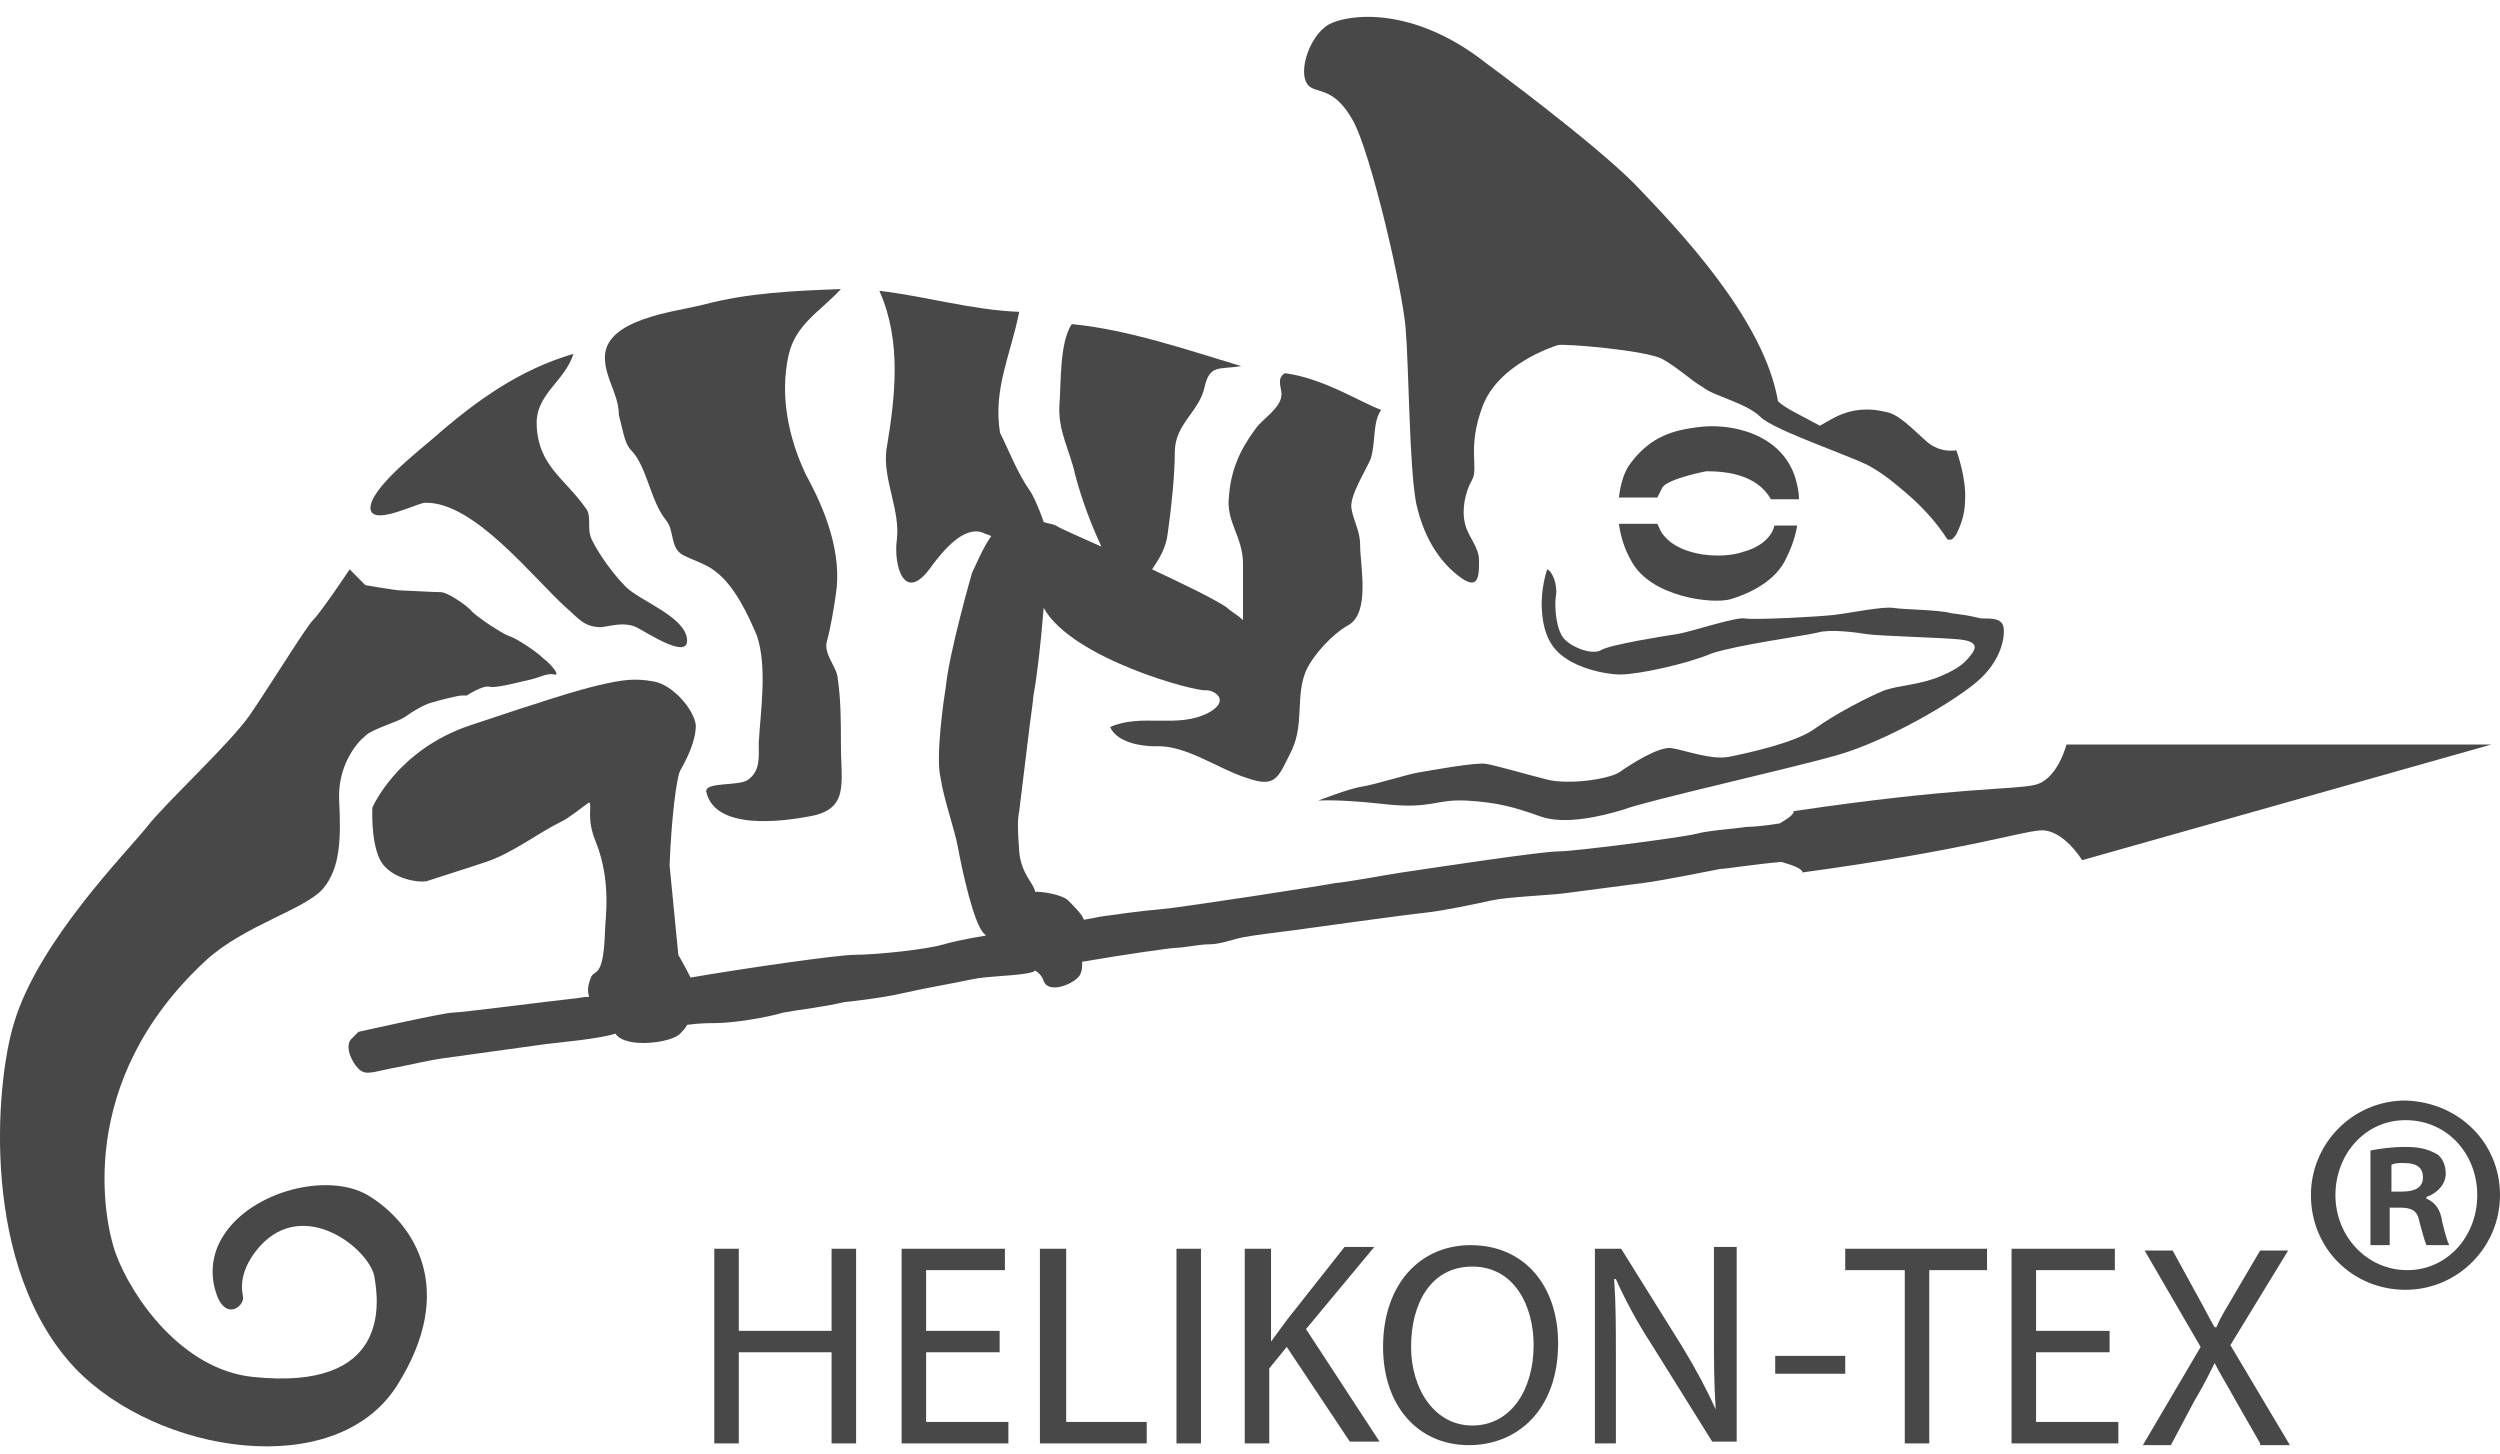
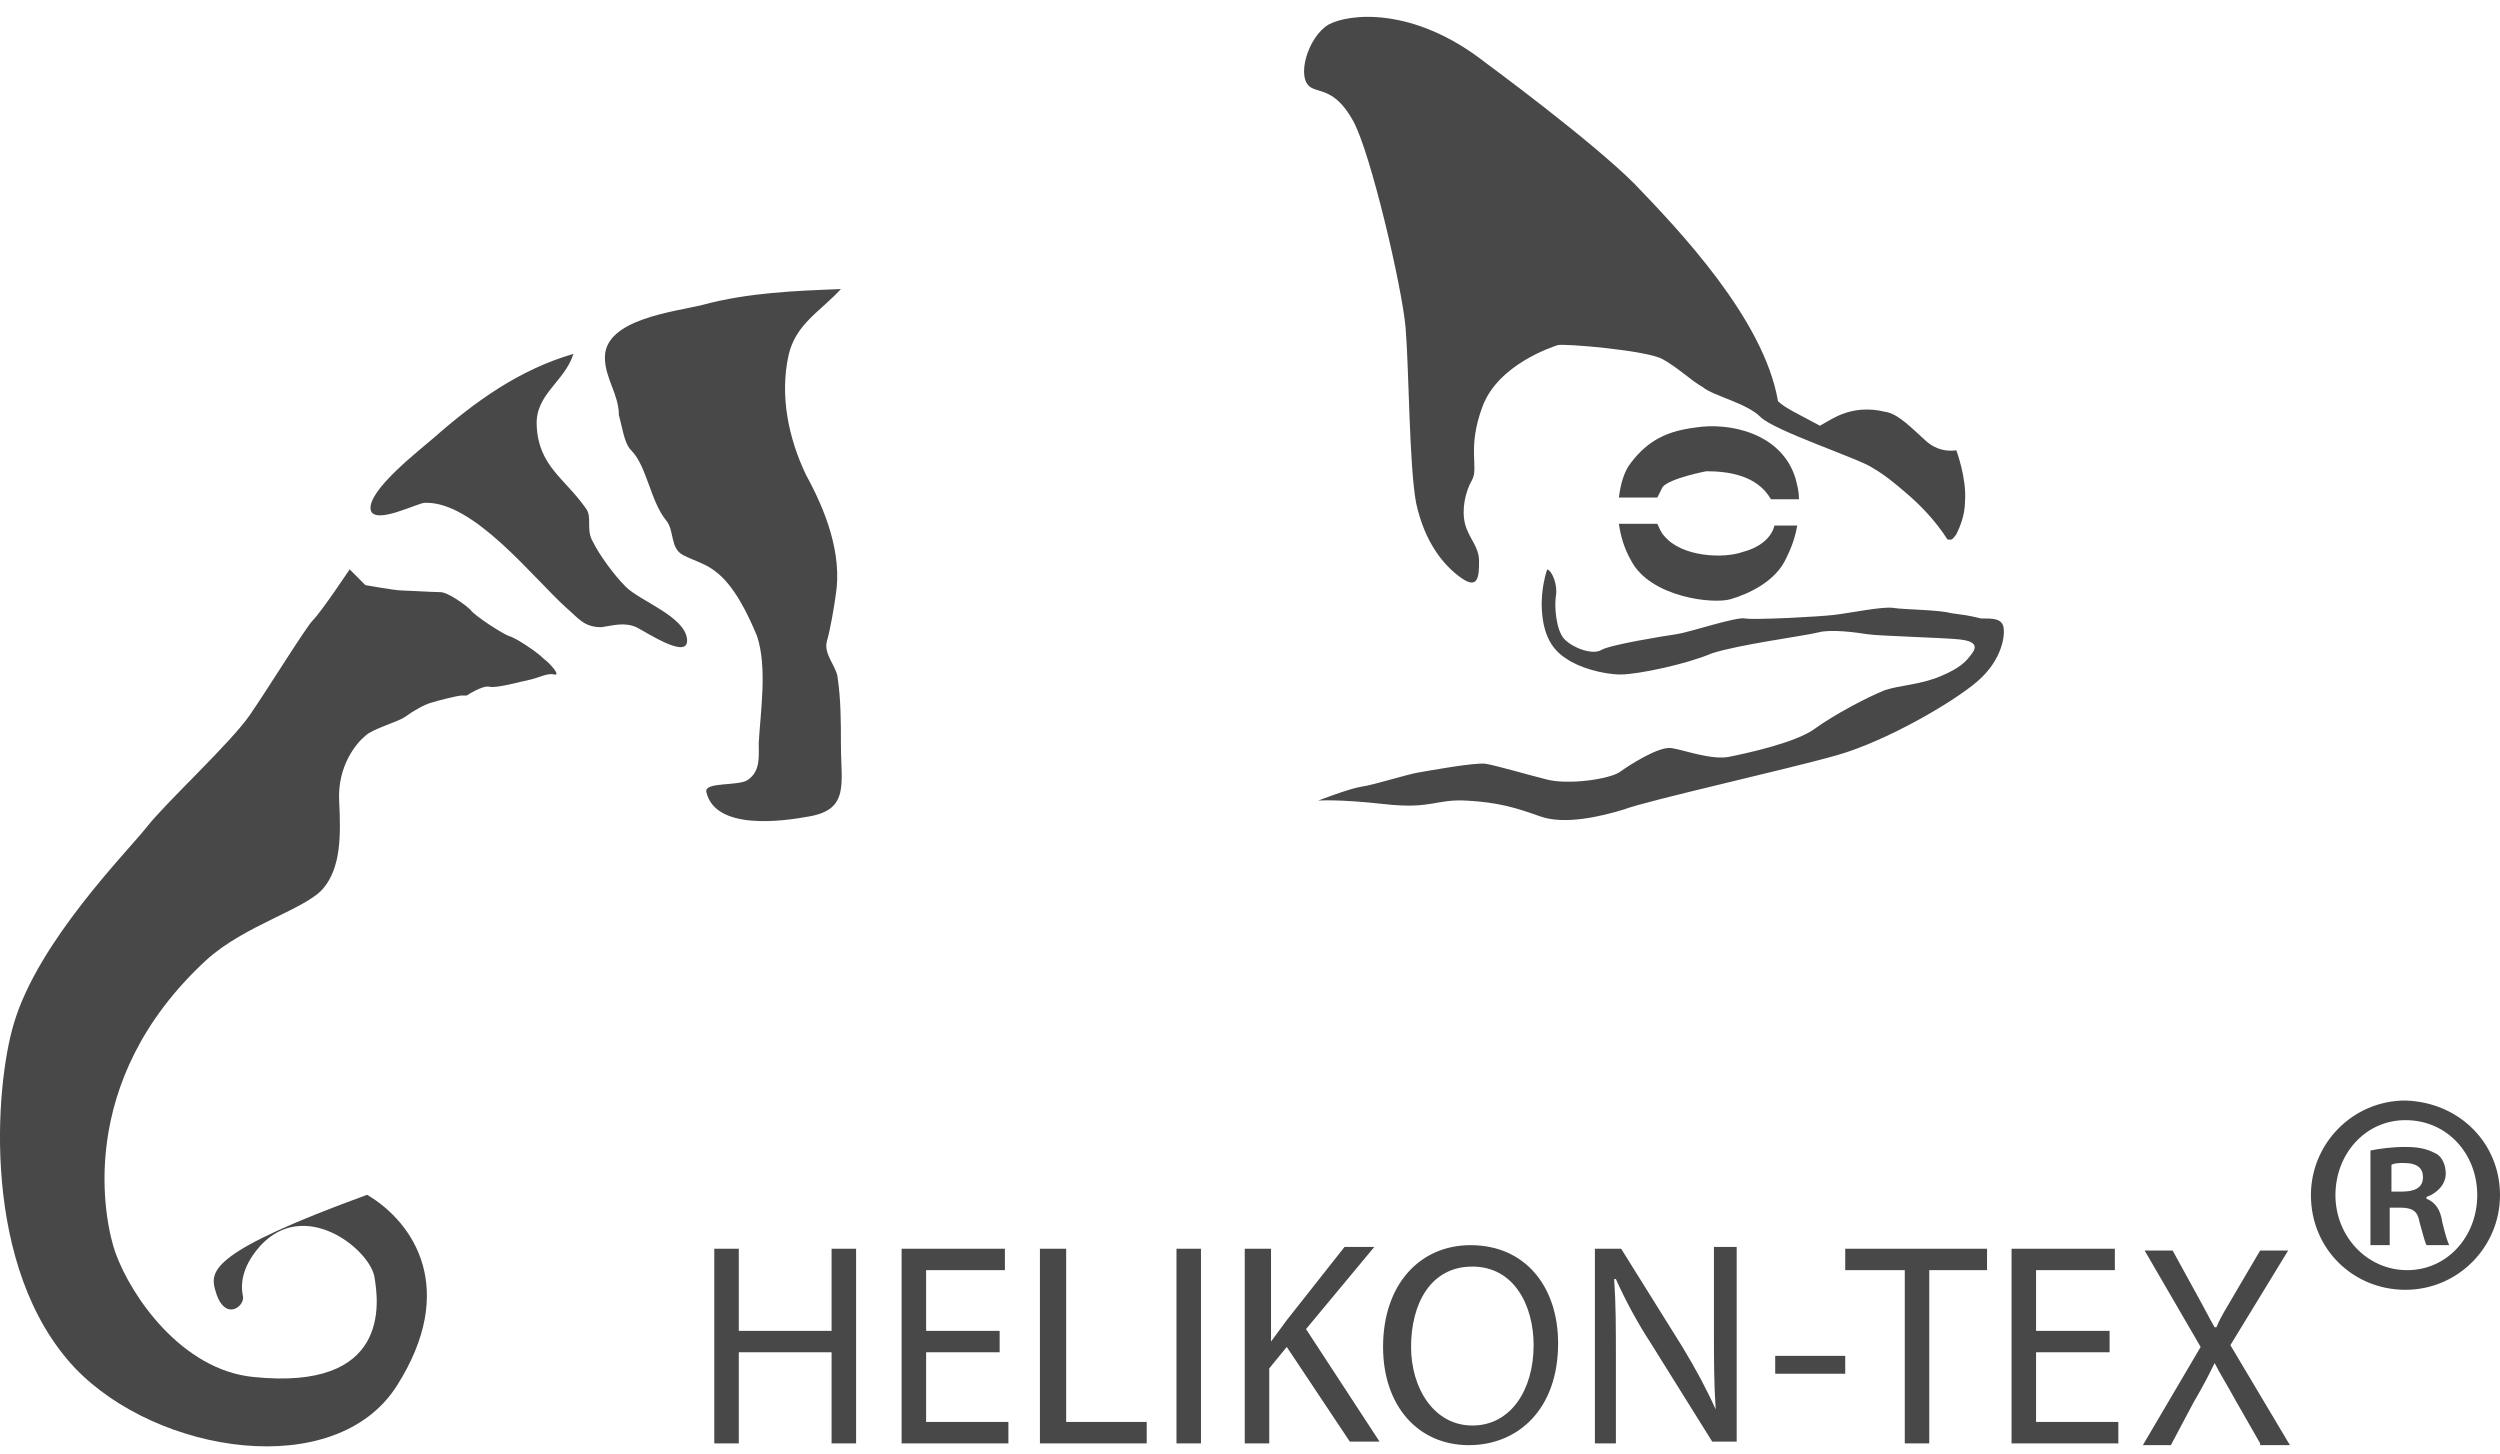
<svg xmlns="http://www.w3.org/2000/svg" width="98px" height="57px" viewBox="0 0 98 57" version="1.1">
  <title>Group</title>
  <desc>Created with Sketch.</desc>
  <g id="Symbols" stroke="none" stroke-width="1" fill="none" fill-rule="evenodd" opacity="0.902">
    <g id="Aktualnosci/HP" transform="translate(-6, -185)" fill="#343434" fill-rule="nonzero">
      <g id="Group" transform="translate(6, 185)">
        <g>
-           <path d="M81.004,29.187 C81.004,29.187 80.662,30.56 79.771,30.766 C78.88,30.972 76.824,30.835 70.313,31.796 C70.313,31.934 70.108,32.071 69.765,32.277 C69.354,32.346 68.806,32.414 68.463,32.414 C68.052,32.483 66.955,32.552 66.476,32.689 C65.927,32.827 61.747,33.376 61.062,33.376 C60.376,33.376 55.442,34.131 54.962,34.2 C54.483,34.269 52.632,34.612 52.358,34.612 C52.084,34.681 46.327,35.573 45.505,35.642 C44.683,35.711 43.723,35.848 43.243,35.917 C43.175,35.917 42.901,35.986 42.49,36.054 C42.421,35.848 42.147,35.573 41.873,35.299 C41.667,35.093 40.982,34.955 40.571,34.955 C40.571,34.681 40.022,34.269 39.954,33.376 C39.885,32.483 39.885,32.14 39.954,31.796 L40.365,28.431 C40.434,27.882 40.502,27.47 40.502,27.333 C40.639,26.577 40.776,25.478 40.913,23.83 C42.01,25.822 46.876,27.127 47.287,27.058 C47.629,27.058 48.246,27.47 47.355,27.951 C46.122,28.569 44.751,27.951 43.517,28.5 C43.792,29.118 44.751,29.255 45.299,29.255 C46.464,29.187 47.766,30.148 48.863,30.492 C50.028,30.904 50.097,30.492 50.645,29.393 C51.124,28.363 50.782,27.264 51.193,26.302 C51.467,25.684 52.221,24.86 52.838,24.517 C53.729,24.036 53.317,22.182 53.317,21.358 C53.317,20.808 53.043,20.396 52.975,19.916 C52.906,19.435 53.523,18.473 53.729,17.993 C53.934,17.375 53.797,16.551 54.14,16.07 C53.249,15.727 51.878,14.834 50.371,14.628 C50.028,14.834 50.234,15.177 50.234,15.452 C50.234,16.001 49.48,16.413 49.206,16.825 C48.589,17.649 48.246,18.473 48.178,19.435 C48.041,20.465 48.726,21.014 48.726,22.113 L48.726,24.311 C48.52,24.105 48.246,23.967 48.109,23.83 C47.766,23.555 46.053,22.731 45.162,22.319 C45.436,21.907 45.71,21.495 45.779,20.877 C45.916,19.916 46.053,18.611 46.053,17.718 C46.053,16.619 47.013,16.139 47.218,15.177 C47.424,14.284 47.766,14.49 48.657,14.353 C46.601,13.735 44.203,12.911 42.01,12.705 C41.53,13.46 41.599,14.971 41.53,15.864 C41.462,16.894 41.941,17.649 42.147,18.611 C42.421,19.641 42.764,20.534 43.175,21.427 C42.421,21.083 41.599,20.74 41.393,20.602 C41.256,20.534 41.119,20.534 40.913,20.465 C40.708,19.847 40.434,19.298 40.365,19.229 C39.885,18.542 39.543,17.649 39.2,16.963 C38.926,15.246 39.611,13.941 39.954,12.224 C38.103,12.155 36.253,11.606 34.471,11.4 C35.362,13.392 35.088,15.589 34.745,17.649 C34.608,18.817 35.294,19.984 35.157,21.152 C35.02,22.113 35.431,23.761 36.527,22.182 C36.938,21.633 37.761,20.602 38.515,20.877 C38.652,20.946 38.72,20.946 38.857,21.014 C38.515,21.495 38.241,22.182 38.103,22.457 C38.103,22.457 37.213,25.547 37.076,26.92 C37.007,27.333 36.664,29.667 36.87,30.492 C37.007,31.384 37.418,32.483 37.555,33.239 C37.692,33.994 38.172,36.26 38.583,36.604 L38.652,36.672 C37.829,36.81 37.213,36.947 37.007,37.016 C36.322,37.222 34.334,37.428 33.512,37.428 C32.827,37.428 29.057,37.977 27.07,38.32 C26.864,37.908 26.59,37.428 26.59,37.428 L26.248,33.925 C26.316,32.071 26.522,30.492 26.659,30.217 C26.933,29.736 27.276,29.049 27.276,28.431 C27.207,27.813 26.385,26.852 25.631,26.714 C24.877,26.577 24.397,26.646 23.506,26.852 C22.615,27.058 21.313,27.47 18.435,28.431 C15.557,29.393 14.597,31.659 14.597,31.659 C14.597,31.659 14.529,32.895 14.871,33.651 C15.214,34.406 16.31,34.612 16.722,34.543 C17.133,34.406 18.024,34.131 19.052,33.788 C20.08,33.445 21.039,32.689 21.999,32.208 C22.204,32.14 22.89,31.59 23.095,31.453 C23.232,31.59 22.958,32.071 23.369,33.033 C23.986,34.612 23.712,36.054 23.712,36.604 C23.643,38.389 23.301,37.977 23.164,38.32 C23.027,38.664 23.027,38.87 23.095,39.076 C22.821,39.076 22.615,39.145 22.478,39.145 C21.793,39.213 18.092,39.694 17.75,39.694 C17.407,39.694 14.049,40.449 14.049,40.449 L13.775,40.724 C13.501,40.999 13.775,41.617 14.049,41.892 C14.323,42.166 14.597,42.029 15.283,41.892 C16.036,41.754 16.859,41.548 17.407,41.48 C17.955,41.411 20.834,40.999 21.382,40.93 C21.93,40.861 23.506,40.724 24.123,40.518 C24.534,41.136 26.385,40.861 26.659,40.518 C26.796,40.381 26.864,40.312 26.933,40.175 C27.413,40.106 27.824,40.106 28.029,40.106 C28.715,40.106 30.017,39.9 30.702,39.694 C31.456,39.557 32.21,39.488 33.101,39.282 C33.101,39.282 34.471,39.145 35.362,38.939 C36.253,38.733 37.487,38.527 38.103,38.389 C38.72,38.252 40.022,38.252 40.434,38.114 C40.434,38.114 40.502,38.114 40.571,38.046 C40.708,38.114 40.845,38.252 40.913,38.458 C41.119,39.007 42.215,38.527 42.352,38.183 C42.421,38.046 42.421,37.908 42.421,37.702 C43.997,37.428 45.916,37.153 46.122,37.153 C46.396,37.153 47.013,37.016 47.424,37.016 C47.835,37.016 48.383,36.81 48.726,36.741 C49.069,36.672 50.165,36.535 50.713,36.466 C51.193,36.398 55.168,35.848 55.853,35.78 C56.538,35.711 57.841,35.436 58.457,35.299 C59.074,35.161 60.719,35.093 61.267,35.024 C61.815,34.955 63.871,34.681 64.42,34.612 C65.036,34.543 67.092,34.131 67.435,34.063 C67.641,34.063 68.943,33.857 69.834,33.788 C70.313,33.925 70.656,34.063 70.656,34.2 C77.166,33.307 79.085,32.62 79.976,32.552 C80.867,32.483 81.621,33.719 81.621,33.719 L97.657,29.187 L81.004,29.187 L81.004,29.187 Z" id="Path" />
          <path d="M76.481,24.036 C76.001,23.899 74.631,23.899 74.22,23.83 C73.808,23.761 72.506,24.036 71.89,24.105 C71.341,24.173 68.737,24.311 68.394,24.242 C68.052,24.173 66.201,24.792 65.722,24.86 C65.242,24.929 63.117,25.272 62.775,25.478 C62.432,25.684 61.678,25.41 61.336,25.066 C60.993,24.723 60.924,23.761 60.993,23.349 C61.062,22.937 60.856,22.388 60.65,22.319 C60.65,22.319 60.376,23.075 60.445,23.967 C60.513,24.929 60.856,25.478 61.404,25.822 C61.884,26.165 62.843,26.44 63.529,26.44 C64.214,26.44 66.133,26.028 67.092,25.616 C68.12,25.272 70.724,24.929 71.273,24.792 C71.752,24.654 72.78,24.792 73.192,24.86 C73.603,24.929 76.207,24.998 76.824,25.066 C77.441,25.135 77.509,25.341 77.303,25.616 C77.098,25.89 76.892,26.165 76.07,26.508 C75.248,26.852 74.494,26.852 73.877,27.058 C73.192,27.333 71.89,28.019 71.136,28.569 C70.382,29.118 68.463,29.53 67.778,29.667 C67.092,29.805 65.996,29.393 65.516,29.324 C65.036,29.255 63.94,29.942 63.46,30.286 C62.98,30.56 61.473,30.766 60.65,30.56 C59.828,30.354 58.663,30.011 58.252,29.942 C57.841,29.873 55.99,30.217 55.579,30.286 C55.168,30.354 53.866,30.766 53.386,30.835 C52.906,30.904 51.673,31.384 51.673,31.384 C51.673,31.384 52.427,31.316 54.277,31.522 C56.127,31.728 56.264,31.316 57.498,31.384 C58.731,31.453 59.417,31.659 60.376,32.002 C61.336,32.346 62.775,32.002 63.666,31.728 C64.557,31.384 70.108,30.148 72.027,29.599 C73.945,29.049 76.55,27.539 77.509,26.714 C78.469,25.89 78.606,24.929 78.537,24.586 C78.469,24.242 78.126,24.242 77.646,24.242 C77.098,24.105 76.961,24.105 76.481,24.036 L76.481,24.036 Z M24.74,17.649 C25.357,18.267 25.494,19.641 26.11,20.396 C26.453,20.808 26.248,21.495 26.796,21.77 C27.207,21.976 27.687,22.113 28.029,22.388 C28.783,22.937 29.331,24.105 29.674,24.929 C30.085,26.165 29.811,27.882 29.743,29.118 C29.743,29.667 29.811,30.217 29.331,30.56 C28.989,30.835 27.618,30.629 27.687,31.041 C28.029,32.552 30.634,32.208 31.73,32.002 C33.306,31.728 32.964,30.698 32.964,29.187 C32.964,28.294 32.964,27.401 32.827,26.508 C32.758,26.096 32.278,25.616 32.415,25.135 C32.552,24.654 32.69,23.83 32.758,23.349 C33.032,21.701 32.347,19.984 31.593,18.611 C30.908,17.169 30.565,15.52 30.908,13.941 C31.182,12.705 32.141,12.224 32.964,11.331 C31.182,11.4 29.331,11.469 27.55,11.949 C26.453,12.224 23.712,12.499 23.712,14.01 C23.712,14.834 24.26,15.452 24.26,16.276 C24.397,16.757 24.466,17.375 24.74,17.649 L24.74,17.649 Z" id="Shape" />
-           <path d="M16.653,19.71 C18.572,19.641 20.902,22.663 22.204,23.83 C22.684,24.242 22.89,24.586 23.575,24.586 C24.055,24.517 24.466,24.38 24.945,24.586 C25.357,24.792 27.001,25.89 26.933,25.066 C26.864,24.173 25.083,23.555 24.534,23.006 C24.055,22.525 23.506,21.77 23.232,21.22 C22.958,20.74 23.232,20.259 22.958,19.916 C22.136,18.748 21.108,18.267 21.039,16.688 C20.971,15.452 22.136,14.971 22.478,13.872 C20.354,14.49 18.641,15.727 16.996,17.169 C16.448,17.649 14.392,19.229 14.529,19.984 C14.666,20.602 16.379,19.71 16.653,19.71 L16.653,19.71 Z M14.392,46.836 C12.815,45.943 9.869,46.699 8.772,48.416 C8.361,49.034 8.224,49.789 8.429,50.545 C8.772,51.849 9.594,51.231 9.526,50.819 C9.389,50.201 9.594,49.514 10.211,48.828 C11.924,46.973 14.392,48.896 14.666,49.995 C14.871,51.094 15.283,54.528 9.937,53.978 C7.127,53.704 5.14,50.819 4.523,49.102 C4.112,47.935 2.878,42.441 8.087,37.634 C9.594,36.26 11.993,35.642 12.678,34.818 C13.364,33.994 13.364,32.758 13.295,31.384 C13.227,30.011 13.98,29.118 14.323,28.843 C14.597,28.569 15.625,28.294 15.899,28.088 C16.173,27.882 16.653,27.607 16.927,27.539 C17.133,27.47 17.955,27.264 18.092,27.264 L18.298,27.264 C18.298,27.264 18.915,26.852 19.189,26.92 C19.463,26.989 20.422,26.714 20.765,26.646 C21.108,26.577 21.45,26.371 21.724,26.44 C21.999,26.508 21.587,26.028 21.313,25.822 C21.039,25.547 20.217,24.998 19.943,24.929 C19.737,24.86 18.641,24.173 18.435,23.899 C18.229,23.693 17.544,23.212 17.27,23.212 C16.996,23.212 15.831,23.143 15.694,23.143 C15.488,23.143 14.323,22.937 14.323,22.937 L13.706,22.319 C13.706,22.319 12.61,23.967 12.267,24.311 C11.993,24.586 10.554,26.92 9.8,28.019 C9.046,29.118 6.51,31.453 5.757,32.414 C5.003,33.376 1.508,36.878 0.548,40.106 C-0.206,42.578 -0.754,49.72 2.947,53.635 C6.168,57 13.158,58.099 15.557,54.322 C17.955,50.545 16.242,47.935 14.392,46.836 Z M51.399,3.434 C51.741,3.64 52.358,3.502 53.043,4.739 C53.729,5.975 54.962,11.263 55.099,12.842 C55.236,14.49 55.236,18.199 55.51,19.71 C55.853,21.289 56.607,22.182 57.292,22.663 C57.978,23.143 57.978,22.525 57.978,21.976 C57.978,21.427 57.566,21.083 57.429,20.534 C57.292,19.984 57.429,19.298 57.703,18.817 C57.978,18.336 57.498,17.581 58.115,15.933 C58.731,14.284 60.856,13.598 61.062,13.529 C61.336,13.46 64.557,13.735 65.173,14.078 C65.79,14.422 66.27,14.902 66.75,15.177 C67.161,15.52 68.463,15.795 69.011,16.345 C69.559,16.894 72.917,17.993 73.397,18.336 C73.877,18.611 74.288,18.954 74.768,19.366 C75.248,19.778 75.864,20.396 76.344,21.152 L76.481,21.152 C76.55,21.152 76.687,20.946 76.687,20.946 C76.824,20.671 77.029,20.19 77.029,19.641 C77.098,18.748 76.687,17.649 76.687,17.649 C76.687,17.649 76.07,17.787 75.522,17.306 C74.973,16.825 74.425,16.207 73.877,16.139 C73.329,16.001 72.643,16.001 71.958,16.345 C71.684,16.482 71.478,16.619 71.341,16.688 C70.587,16.276 69.971,16.001 69.697,15.727 C69.148,12.499 65.79,8.996 64.077,7.211 C62.364,5.494 58.252,2.472 58.252,2.472 C55.373,0.206 52.838,0.549 52.084,0.961 C51.262,1.442 50.782,3.09 51.399,3.434 Z" id="Shape" />
+           <path d="M16.653,19.71 C18.572,19.641 20.902,22.663 22.204,23.83 C22.684,24.242 22.89,24.586 23.575,24.586 C24.055,24.517 24.466,24.38 24.945,24.586 C25.357,24.792 27.001,25.89 26.933,25.066 C26.864,24.173 25.083,23.555 24.534,23.006 C24.055,22.525 23.506,21.77 23.232,21.22 C22.958,20.74 23.232,20.259 22.958,19.916 C22.136,18.748 21.108,18.267 21.039,16.688 C20.971,15.452 22.136,14.971 22.478,13.872 C20.354,14.49 18.641,15.727 16.996,17.169 C16.448,17.649 14.392,19.229 14.529,19.984 C14.666,20.602 16.379,19.71 16.653,19.71 L16.653,19.71 Z M14.392,46.836 C8.361,49.034 8.224,49.789 8.429,50.545 C8.772,51.849 9.594,51.231 9.526,50.819 C9.389,50.201 9.594,49.514 10.211,48.828 C11.924,46.973 14.392,48.896 14.666,49.995 C14.871,51.094 15.283,54.528 9.937,53.978 C7.127,53.704 5.14,50.819 4.523,49.102 C4.112,47.935 2.878,42.441 8.087,37.634 C9.594,36.26 11.993,35.642 12.678,34.818 C13.364,33.994 13.364,32.758 13.295,31.384 C13.227,30.011 13.98,29.118 14.323,28.843 C14.597,28.569 15.625,28.294 15.899,28.088 C16.173,27.882 16.653,27.607 16.927,27.539 C17.133,27.47 17.955,27.264 18.092,27.264 L18.298,27.264 C18.298,27.264 18.915,26.852 19.189,26.92 C19.463,26.989 20.422,26.714 20.765,26.646 C21.108,26.577 21.45,26.371 21.724,26.44 C21.999,26.508 21.587,26.028 21.313,25.822 C21.039,25.547 20.217,24.998 19.943,24.929 C19.737,24.86 18.641,24.173 18.435,23.899 C18.229,23.693 17.544,23.212 17.27,23.212 C16.996,23.212 15.831,23.143 15.694,23.143 C15.488,23.143 14.323,22.937 14.323,22.937 L13.706,22.319 C13.706,22.319 12.61,23.967 12.267,24.311 C11.993,24.586 10.554,26.92 9.8,28.019 C9.046,29.118 6.51,31.453 5.757,32.414 C5.003,33.376 1.508,36.878 0.548,40.106 C-0.206,42.578 -0.754,49.72 2.947,53.635 C6.168,57 13.158,58.099 15.557,54.322 C17.955,50.545 16.242,47.935 14.392,46.836 Z M51.399,3.434 C51.741,3.64 52.358,3.502 53.043,4.739 C53.729,5.975 54.962,11.263 55.099,12.842 C55.236,14.49 55.236,18.199 55.51,19.71 C55.853,21.289 56.607,22.182 57.292,22.663 C57.978,23.143 57.978,22.525 57.978,21.976 C57.978,21.427 57.566,21.083 57.429,20.534 C57.292,19.984 57.429,19.298 57.703,18.817 C57.978,18.336 57.498,17.581 58.115,15.933 C58.731,14.284 60.856,13.598 61.062,13.529 C61.336,13.46 64.557,13.735 65.173,14.078 C65.79,14.422 66.27,14.902 66.75,15.177 C67.161,15.52 68.463,15.795 69.011,16.345 C69.559,16.894 72.917,17.993 73.397,18.336 C73.877,18.611 74.288,18.954 74.768,19.366 C75.248,19.778 75.864,20.396 76.344,21.152 L76.481,21.152 C76.55,21.152 76.687,20.946 76.687,20.946 C76.824,20.671 77.029,20.19 77.029,19.641 C77.098,18.748 76.687,17.649 76.687,17.649 C76.687,17.649 76.07,17.787 75.522,17.306 C74.973,16.825 74.425,16.207 73.877,16.139 C73.329,16.001 72.643,16.001 71.958,16.345 C71.684,16.482 71.478,16.619 71.341,16.688 C70.587,16.276 69.971,16.001 69.697,15.727 C69.148,12.499 65.79,8.996 64.077,7.211 C62.364,5.494 58.252,2.472 58.252,2.472 C55.373,0.206 52.838,0.549 52.084,0.961 C51.262,1.442 50.782,3.09 51.399,3.434 Z" id="Shape" />
          <path d="M70.382,18.748 C69.834,16.963 67.778,16.551 66.476,16.757 C65.379,16.894 64.625,17.237 63.94,18.13 C63.666,18.473 63.529,18.954 63.46,19.504 L64.968,19.504 L65.173,19.092 C65.448,18.748 66.887,18.473 66.887,18.473 C67.709,18.473 68.874,18.611 69.422,19.572 L70.519,19.572 C70.519,19.229 70.45,19.023 70.382,18.748 L70.382,18.748 Z M68.326,21.633 C67.572,21.907 65.927,21.839 65.242,21.014 C65.105,20.877 65.036,20.671 64.968,20.534 L63.46,20.534 C63.529,21.014 63.666,21.495 63.94,21.976 C64.694,23.418 67.161,23.693 67.846,23.487 C68.531,23.281 69.628,22.8 70.039,21.839 C70.245,21.427 70.382,21.014 70.45,20.602 L69.559,20.602 C69.422,21.152 68.874,21.495 68.326,21.633 L68.326,21.633 Z" id="Shape" />
        </g>
        <g transform="translate(28, 43)" id="Shape">
          <path d="M0.961,5.95 L0.961,9.17 L4.598,9.17 L4.598,5.95 L5.559,5.95 L5.559,13.58 L4.598,13.58 L4.598,10.01 L0.961,10.01 L0.961,13.58 L0,13.58 L0,5.95 L0.961,5.95 Z M11.186,10.01 L8.304,10.01 L8.304,12.74 L11.529,12.74 L11.529,13.58 L7.343,13.58 L7.343,5.95 L11.392,5.95 L11.392,6.79 L8.304,6.79 L8.304,9.17 L11.186,9.17 L11.186,10.01 L11.186,10.01 Z M12.833,5.95 L13.794,5.95 L13.794,12.74 L16.951,12.74 L16.951,13.58 L12.765,13.58 L12.765,5.95 L12.833,5.95 Z M19.078,5.95 L19.078,13.58 L18.118,13.58 L18.118,5.95 L19.078,5.95 Z M20.863,5.95 L21.824,5.95 L21.824,9.59 L22.441,8.75 L24.706,5.88 L25.873,5.88 L23.196,9.1 L26.078,13.51 L24.912,13.51 L22.441,9.8 L21.755,10.64 L21.755,13.58 L20.794,13.58 L20.794,5.95 L20.863,5.95 Z M33.078,9.66 C33.078,12.25 31.5,13.65 29.578,13.65 C27.588,13.65 26.216,12.11 26.216,9.8 C26.216,7.35 27.657,5.81 29.647,5.81 C31.775,5.81 33.078,7.42 33.078,9.66 Z M27.314,9.8 C27.314,11.41 28.206,12.88 29.716,12.88 C31.225,12.88 32.118,11.48 32.118,9.73 C32.118,8.19 31.363,6.65 29.716,6.65 C28.069,6.65 27.314,8.12 27.314,9.8 Z M34.52,13.58 L34.52,5.95 L35.549,5.95 L37.951,9.8 C38.5,10.71 38.912,11.48 39.255,12.25 C39.186,11.2 39.186,10.29 39.186,9.1 L39.186,5.88 L40.078,5.88 L40.078,13.51 L39.118,13.51 L36.716,9.66 C36.167,8.82 35.686,7.91 35.343,7.14 L35.275,7.14 C35.343,8.12 35.343,9.03 35.343,10.29 L35.343,13.58 L34.52,13.58 L34.52,13.58 Z M44.333,10.15 L44.333,10.85 L41.588,10.85 L41.588,10.15 L44.333,10.15 Z M46.598,6.79 L44.333,6.79 L44.333,5.95 L49.892,5.95 L49.892,6.79 L47.627,6.79 L47.627,13.58 L46.667,13.58 L46.667,6.79 L46.598,6.79 Z M54.696,10.01 L51.814,10.01 L51.814,12.74 L55.039,12.74 L55.039,13.58 L50.853,13.58 L50.853,5.95 L54.902,5.95 L54.902,6.79 L51.814,6.79 L51.814,9.17 L54.696,9.17 L54.696,10.01 L54.696,10.01 Z M60.598,13.58 L59.637,11.9 C59.294,11.27 59.02,10.85 58.814,10.43 C58.608,10.85 58.402,11.27 57.99,11.97 L57.098,13.65 L56,13.65 L58.265,9.8 L56.069,6.02 L57.167,6.02 L58.127,7.77 C58.402,8.26 58.608,8.68 58.814,9.03 L58.882,9.03 C59.088,8.54 59.294,8.26 59.569,7.77 L60.598,6.02 L61.696,6.02 L59.431,9.73 L61.765,13.65 L60.598,13.65 L60.598,13.58 Z M70,3.85 C70,5.88 68.353,7.56 66.294,7.56 C64.235,7.56 62.588,5.95 62.588,3.85 C62.588,1.82 64.235,0.14 66.294,0.14 C68.422,0.21 70,1.82 70,3.85 Z M63.549,3.85 C63.549,5.46 64.784,6.79 66.363,6.79 C67.941,6.79 69.108,5.46 69.108,3.85 C69.108,2.24 67.941,0.91 66.294,0.91 C64.716,0.91 63.549,2.24 63.549,3.85 Z M65.745,5.81 L64.922,5.81 L64.922,2.1 C65.265,2.03 65.745,1.96 66.294,1.96 C66.98,1.96 67.255,2.1 67.529,2.24 C67.735,2.38 67.873,2.66 67.873,3.01 C67.873,3.43 67.529,3.78 67.118,3.92 L67.118,3.99 C67.461,4.13 67.667,4.41 67.735,4.9 C67.873,5.46 67.941,5.67 68.01,5.81 L67.118,5.81 C67.049,5.67 66.98,5.39 66.843,4.9 C66.775,4.48 66.569,4.34 66.088,4.34 L65.676,4.34 L65.676,5.81 L65.745,5.81 Z M65.745,3.71 L66.157,3.71 C66.637,3.71 66.98,3.57 66.98,3.15 C66.98,2.8 66.775,2.59 66.225,2.59 C66.02,2.59 65.882,2.59 65.745,2.66 L65.745,3.71 L65.745,3.71 Z" />
        </g>
      </g>
    </g>
  </g>
</svg>